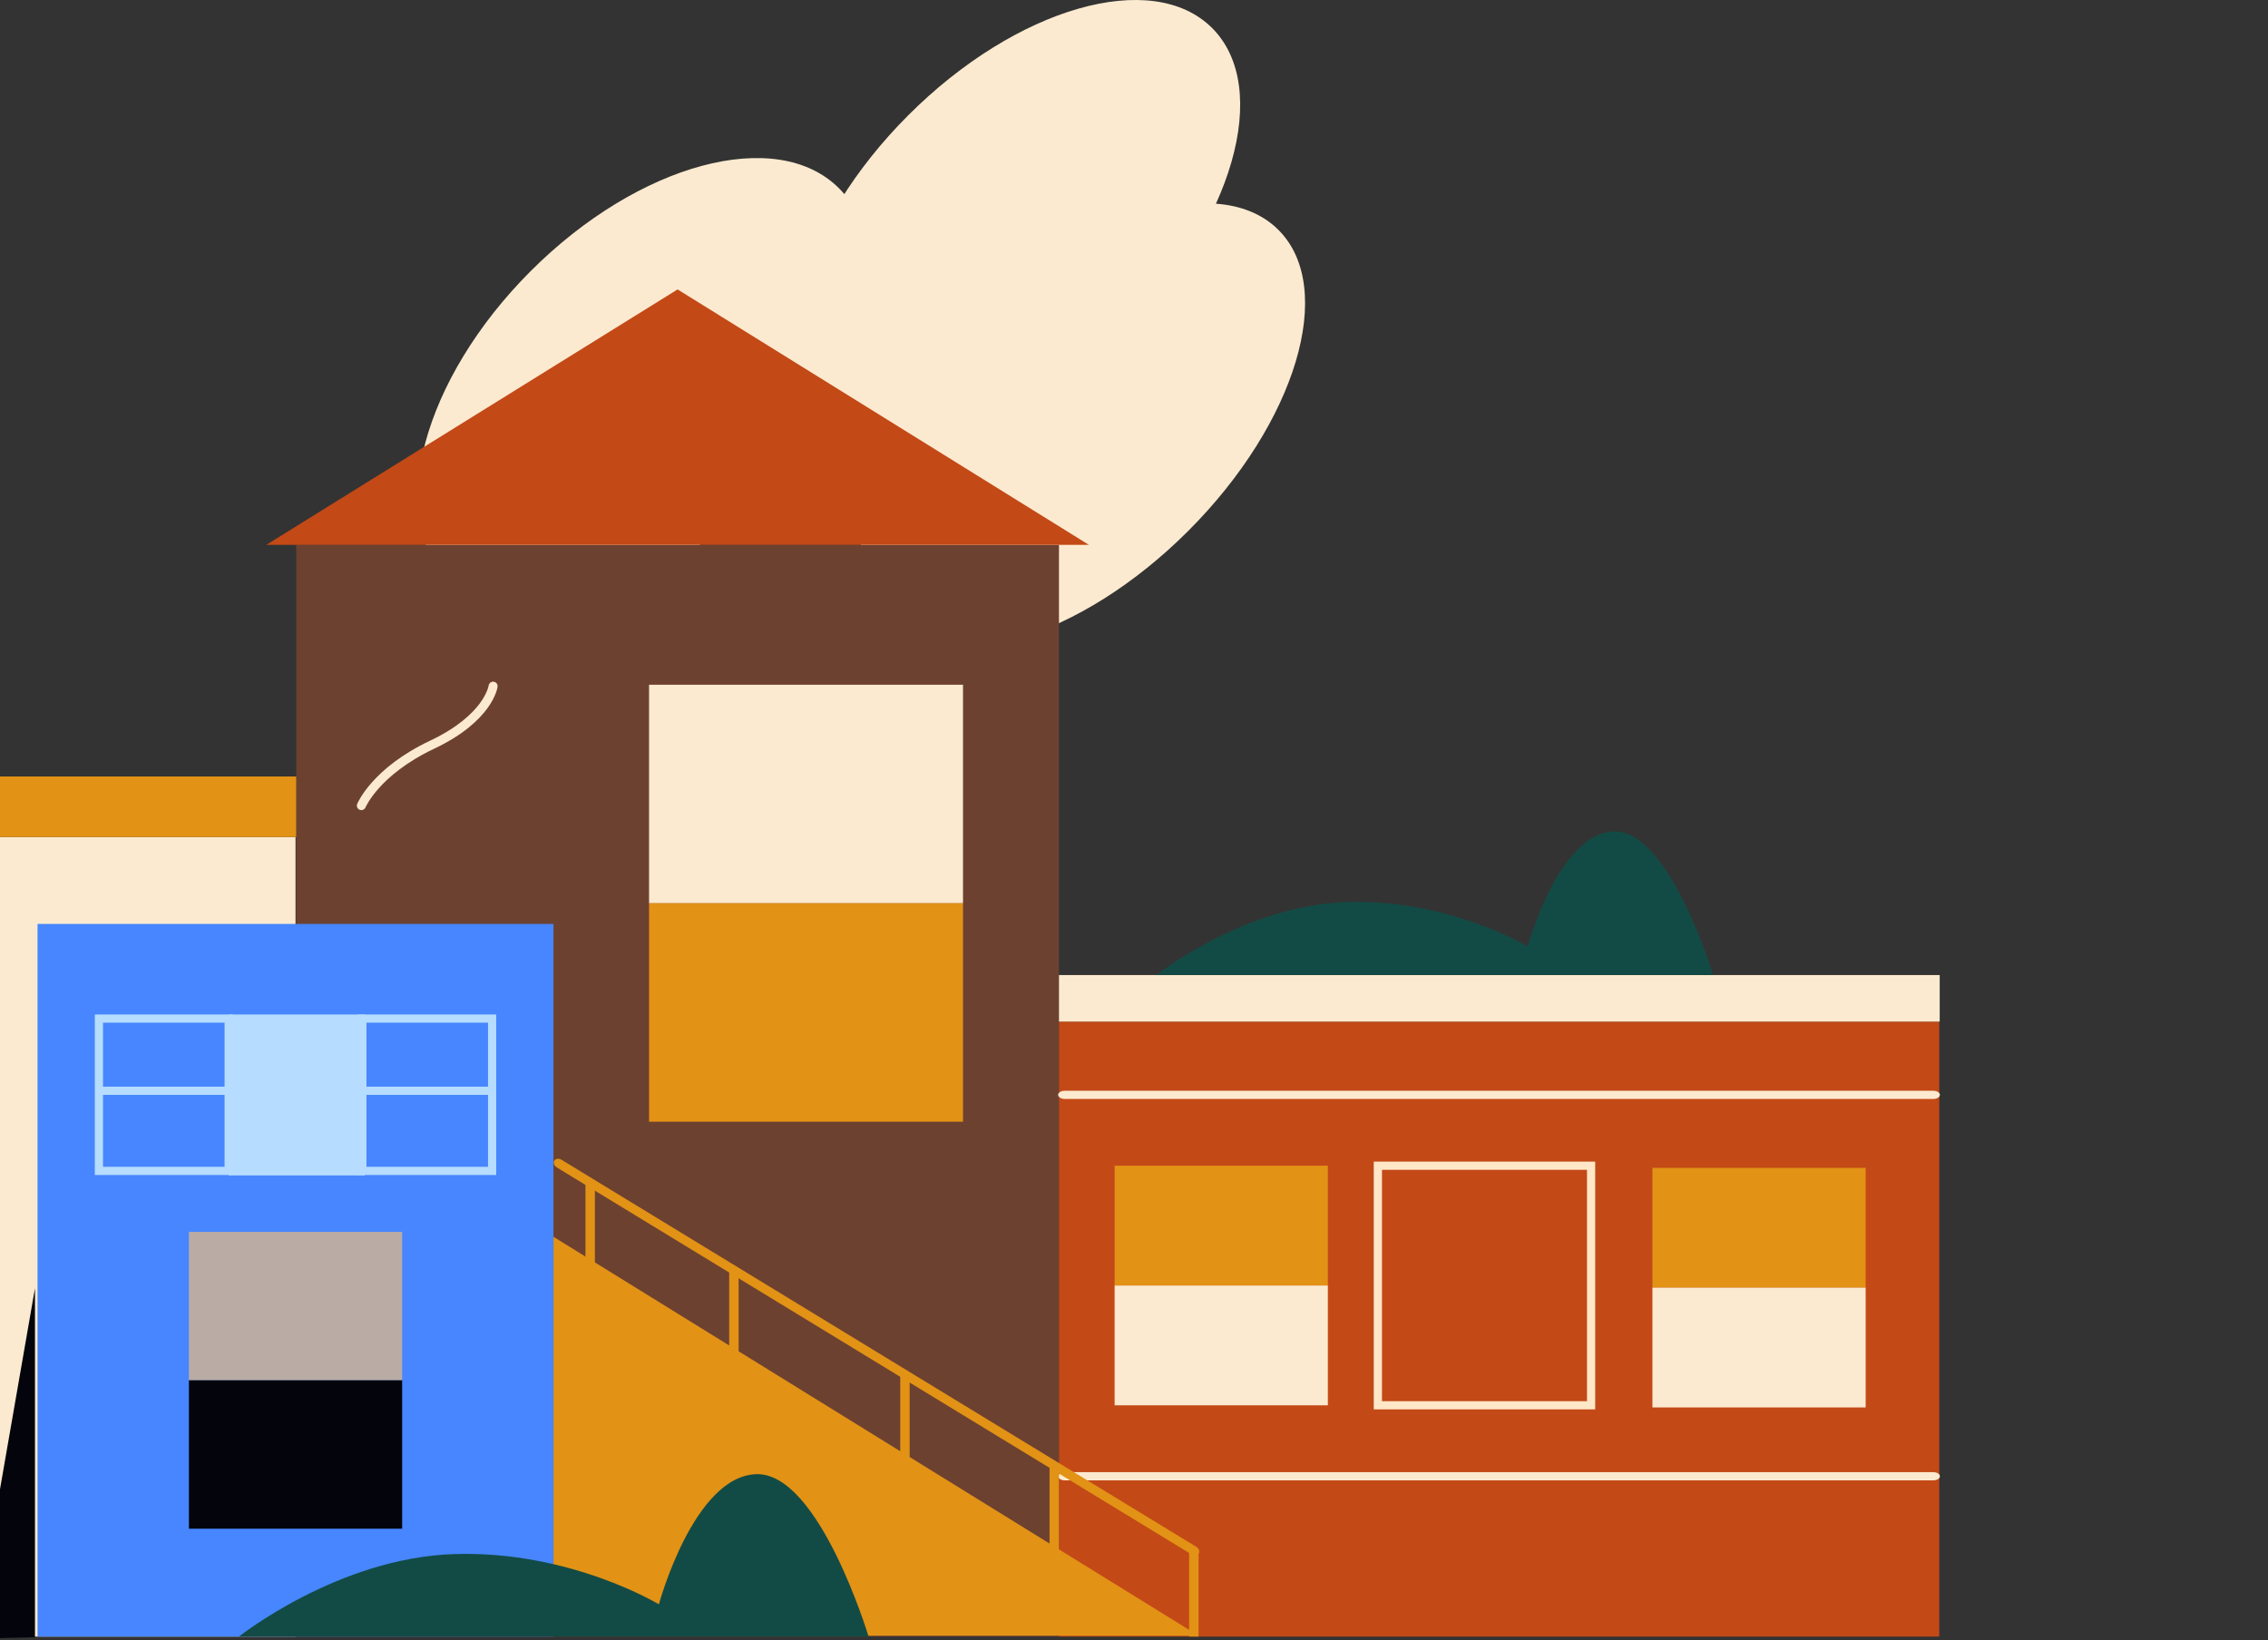
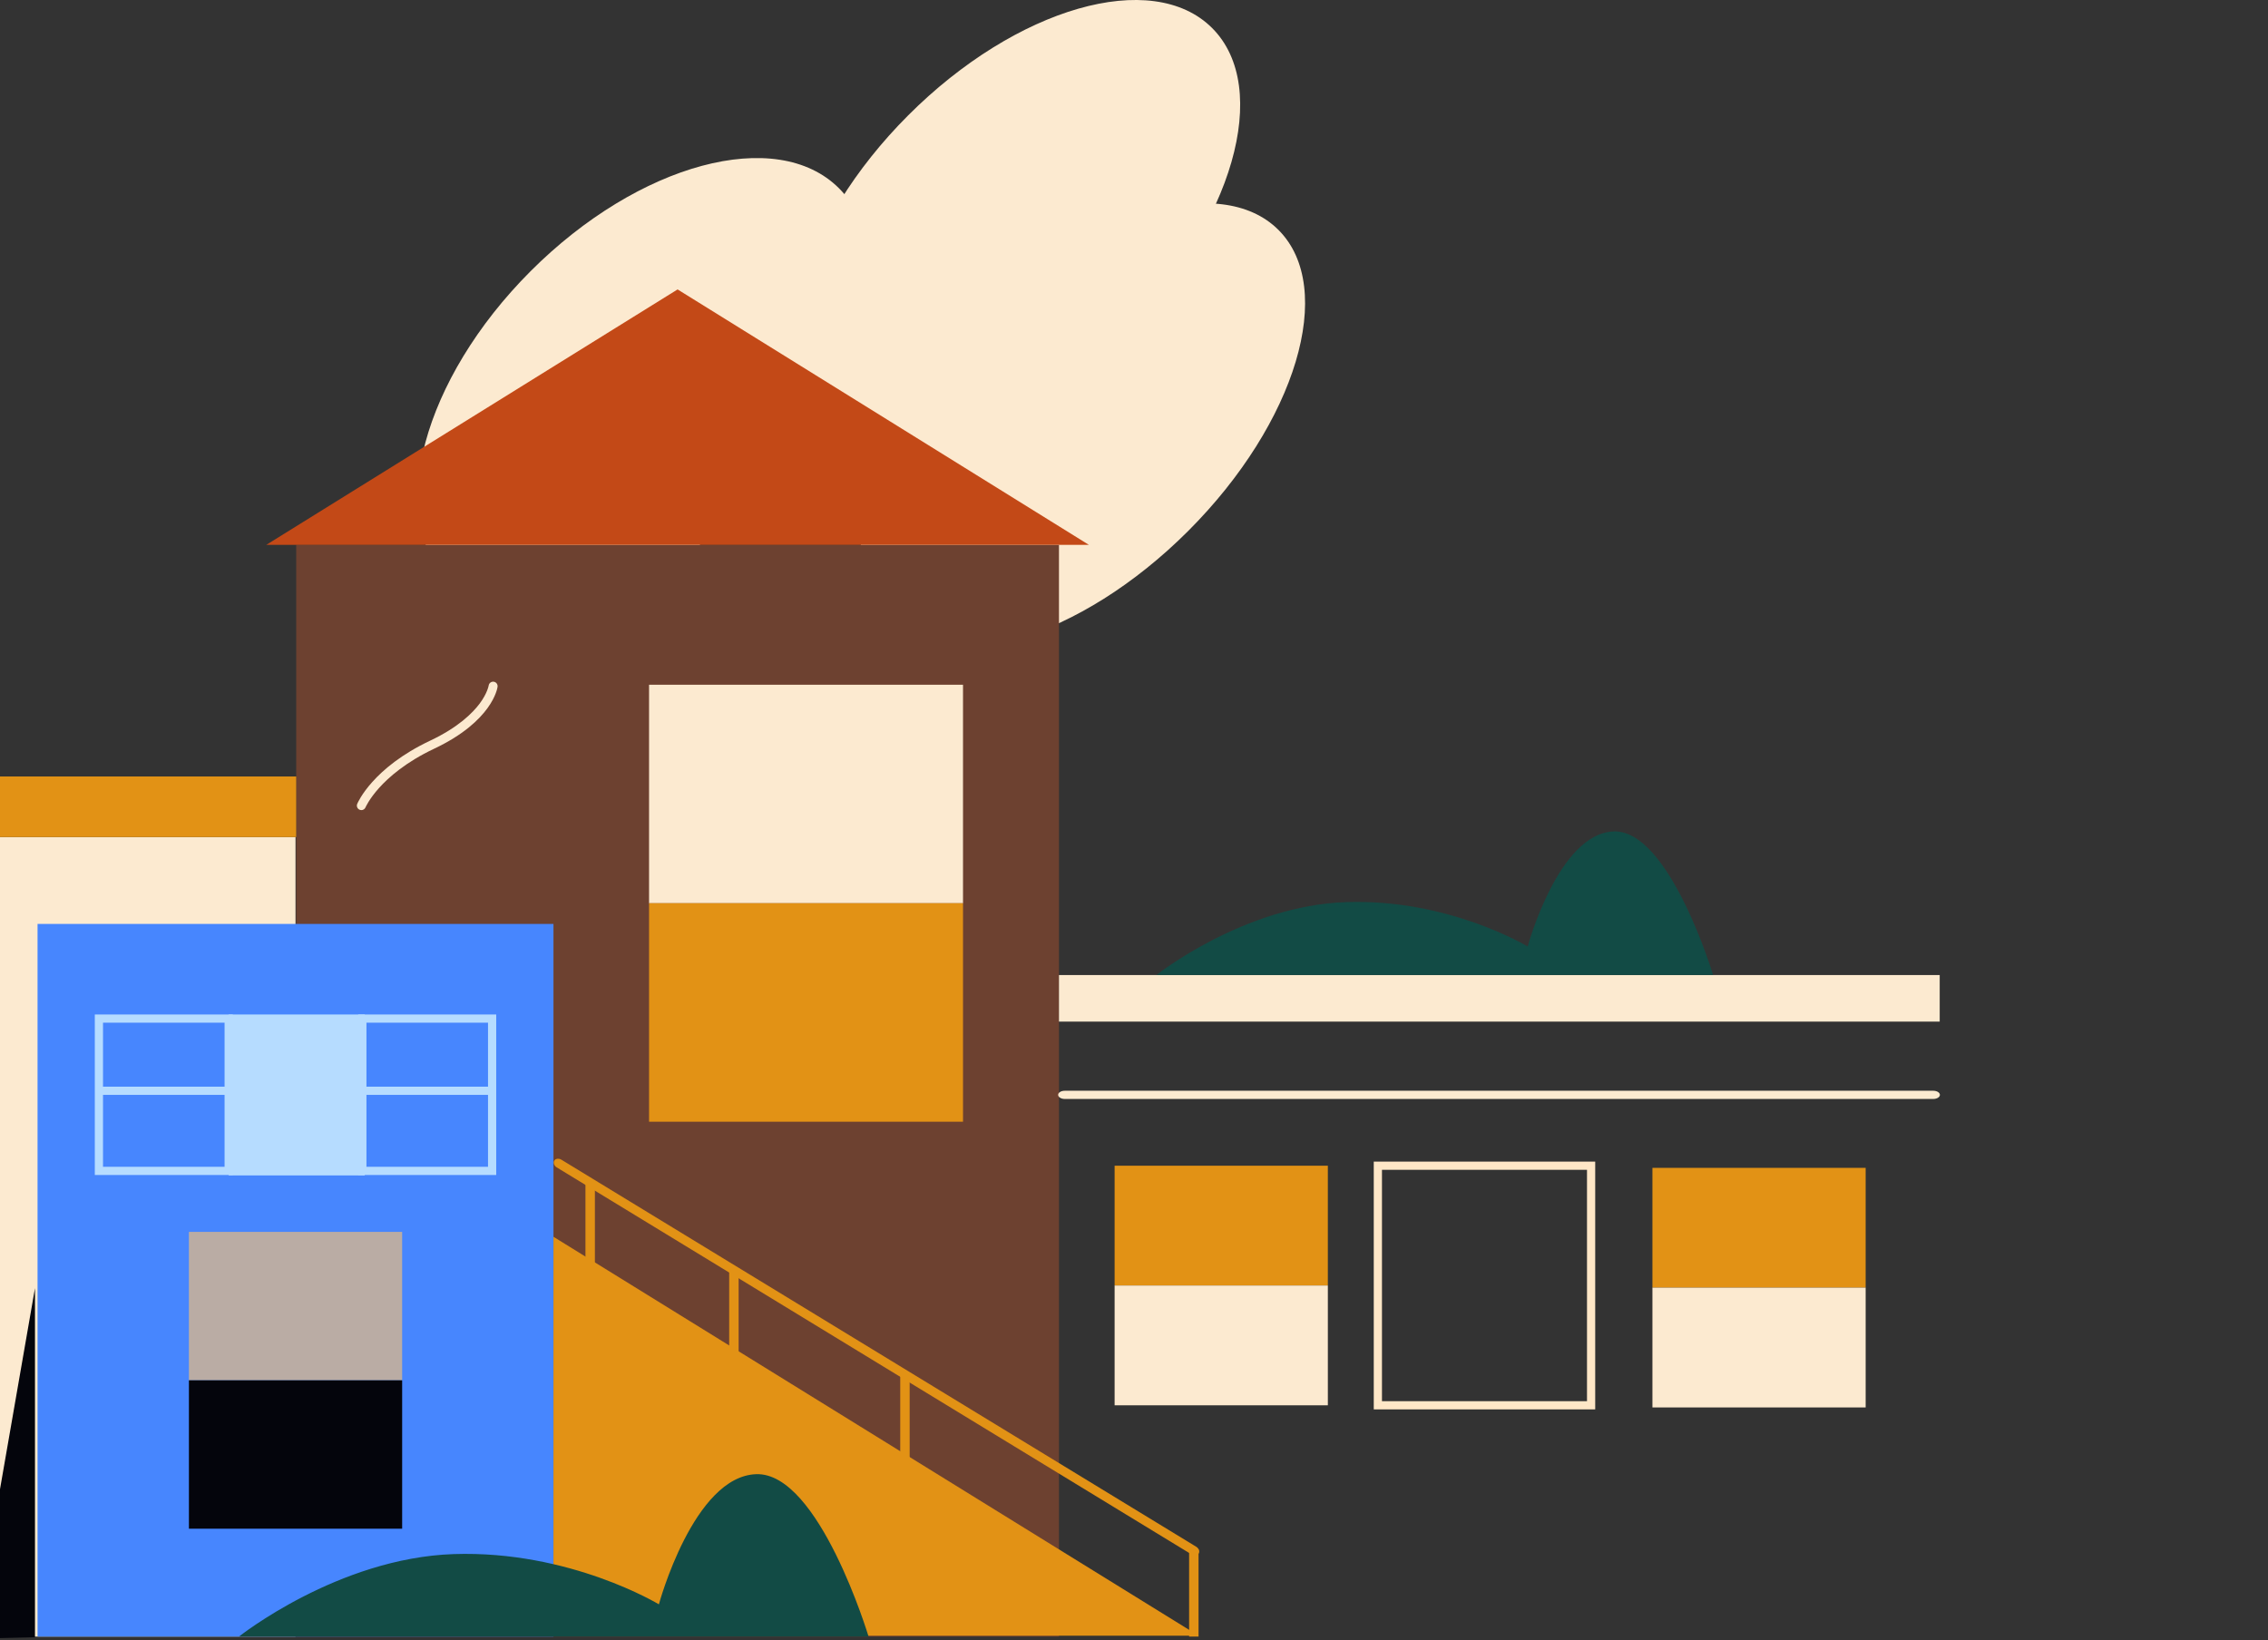
<svg xmlns="http://www.w3.org/2000/svg" width="553" height="400" viewBox="0 0 553 400" fill="none">
  <rect x="0" y="0" width="553" height="400" fill="#333333" stroke="none" />
  <g clip-path="url(#clip0_519_5458)">
    <g clip-path="url(#clip1_519_5458)">
      <path d="M184.375 121.112C210.709 94.769 219.749 61.101 204.566 45.912C189.383 30.724 155.727 39.767 129.393 66.11C103.059 92.453 94.019 126.121 109.202 141.31C124.385 156.498 158.041 147.455 184.375 121.112Z" fill="#FCEAD0" />
      <path d="M274.285 80.963C300.619 54.619 310.141 21.433 295.552 6.839C280.964 -7.754 247.789 1.77 221.455 28.114C195.121 54.457 185.6 87.643 200.189 102.237C214.777 116.831 247.952 107.306 274.285 80.963Z" fill="#FCEAD0" />
      <path d="M289.73 129.465C316.064 103.122 325.913 70.263 311.728 56.073C297.543 41.883 264.695 51.735 238.362 78.079C212.028 104.422 202.179 137.281 216.364 151.471C230.549 165.661 263.396 155.809 289.73 129.465Z" fill="#FCEAD0" />
      <path d="M72.056 204.117H-269.18V399.093H72.056V204.117Z" fill="#FCEAD0" />
      <path d="M258.206 132.875H72.227V399.099H258.206V132.875Z" fill="#6D4130" />
      <path d="M72.226 189.352H-269.18V204.12H72.226V189.352Z" fill="#E29215" />
      <path d="M165.215 70.578L64.922 132.872H265.509L165.215 70.578Z" fill="#C34917" />
      <path d="M134.949 225.309H9.156V399.096H134.949V225.309Z" fill="#4786FE" />
-       <path d="M472.846 249.133H258.203V399.097H472.846V249.133Z" fill="#C34917" />
      <path d="M472.952 237.77H258.203V249.129H472.952V237.77Z" fill="#FCEAD0" />
      <path d="M281.961 237.768C281.961 237.768 303.283 220.808 328.301 219.983C353.319 219.158 372.492 230.818 372.492 230.818C372.492 230.818 379.971 203.164 393.503 202.75C407.035 202.335 417.7 237.765 417.7 237.765H281.961V237.768Z" fill="#124B45" />
      <path d="M292.241 398.879H134.953V301.605L292.241 398.879Z" fill="#E29215" />
-       <path d="M471.39 361H259.61C258.723 361 258 360.552 258 360C258 359.448 258.709 359 259.61 359H471.39C472.277 359 473 359.448 473 360C473 360.552 472.277 361 471.39 361Z" fill="#FCEAD0" />
      <path d="M58.266 399.096C58.266 399.096 82.381 379.912 110.672 378.977C138.964 378.043 160.655 391.236 160.655 391.236C160.655 391.236 169.111 359.956 184.416 359.492C199.721 359.028 211.78 399.089 211.78 399.089H58.266V399.096Z" fill="#124B45" />
      <path d="M290.519 379.051L135.755 284.684C135.104 284.287 134.832 283.544 135.147 283.027C135.462 282.51 136.247 282.414 136.895 282.811L291.666 377.185C292.314 377.581 292.587 378.321 292.272 378.838C291.956 379.355 291.174 379.447 290.519 379.051Z" fill="#E29215" />
      <path d="M145.051 287.984H142.75V309.672H145.051V287.984Z" fill="#E29215" />
      <path d="M180.098 309.762H177.797V330.21H180.098V309.762Z" fill="#E29215" />
      <path d="M221.801 335.184H219.5V356.871H221.801V335.184Z" fill="#E29215" />
-       <path d="M258.207 356.867H255.906V378.555H258.207V356.867Z" fill="#E29215" />
      <path d="M292.238 377.836H289.938V399.095H292.238V377.836Z" fill="#E29215" />
      <path d="M55.757 248.391H24.117V285.534H55.757V248.391Z" stroke="#B6DCFF" stroke-width="2" stroke-miterlimit="10" />
      <path d="M88.938 247.391H55.758V286.637H88.938V247.391Z" fill="#B6DCFF" />
      <path d="M119.992 248.391H88.352V285.534H119.992V248.391Z" stroke="#B6DCFF" stroke-width="2" stroke-miterlimit="10" />
      <path d="M120 264.996H24V266.996H120V264.996Z" fill="#B6DCFF" />
-       <path d="M98.055 300.406H46.062V336.597H98.055V300.406Z" fill="#BAACA4" />
+       <path d="M98.055 300.406H46.062V336.597H98.055Z" fill="#BAACA4" />
      <path d="M98.055 336.598H46.062V372.788H98.055V336.598Z" fill="#04050C" />
      <path d="M88.108 197.547C87.963 197.547 87.82 197.518 87.686 197.462C87.421 197.352 87.21 197.141 87.1 196.876C86.989 196.61 86.987 196.312 87.096 196.046C87.244 195.692 90.855 187.24 104.907 180.604C111.731 177.382 115.242 173.877 116.991 171.529C118.86 168.998 119.146 167.195 119.15 167.181C119.169 167.039 119.217 166.901 119.289 166.777C119.362 166.653 119.458 166.544 119.573 166.457C119.687 166.37 119.818 166.307 119.957 166.27C120.096 166.234 120.241 166.225 120.383 166.245C120.526 166.264 120.663 166.311 120.787 166.384C120.911 166.457 121.02 166.553 121.107 166.668C121.194 166.782 121.257 166.913 121.294 167.052C121.33 167.191 121.339 167.336 121.32 167.478C121.277 167.833 120.049 175.881 105.845 182.587C98.932 185.852 94.751 189.57 92.465 192.108C89.987 194.856 89.131 196.864 89.12 196.885C89.037 197.084 88.897 197.254 88.717 197.374C88.538 197.494 88.327 197.558 88.111 197.558L88.108 197.547Z" fill="#FCEAD0" />
      <path d="M234.808 166.98H158.258V220.263H234.808V166.98Z" fill="#FCEAD0" />
      <path d="M234.808 220.262H158.258V273.544H234.808V220.262Z" fill="#E29215" />
      <path d="M471.39 267.992H259.61C258.723 267.992 258 267.543 258 266.991C258 266.438 258.709 265.992 259.61 265.992H471.39C472.28 265.992 473 266.441 473 266.991C473 267.54 472.28 267.992 471.39 267.992Z" fill="#FCEAD0" />
      <path d="M323.766 284.27H271.773V313.481H323.766V284.27Z" fill="#E29215" />
      <path d="M323.766 313.484H271.773V342.696H323.766V313.484Z" fill="#FCEAD0" />
      <path d="M387.954 284.27H335.961V342.693H387.954V284.27Z" stroke="#FFE7C7" stroke-width="2" stroke-miterlimit="10" />
      <path d="M454.899 284.793H402.906V314.005H454.899V284.793Z" fill="#E29215" />
      <path d="M454.899 314.004H402.906V343.216H454.899V314.004Z" fill="#FCEAD0" />
      <path d="M-6.344 399.621L8.53 314.121V399.267L-6.344 399.621Z" fill="#04050C" />
    </g>
  </g>
  <defs>
    <clipPath id="clip0_519_5458">
      <rect width="553" height="400" fill="white" />
    </clipPath>
    <clipPath id="clip1_519_5458">
      <rect width="945.914" height="400" fill="white" transform="translate(-472.961)" />
    </clipPath>
  </defs>
</svg>